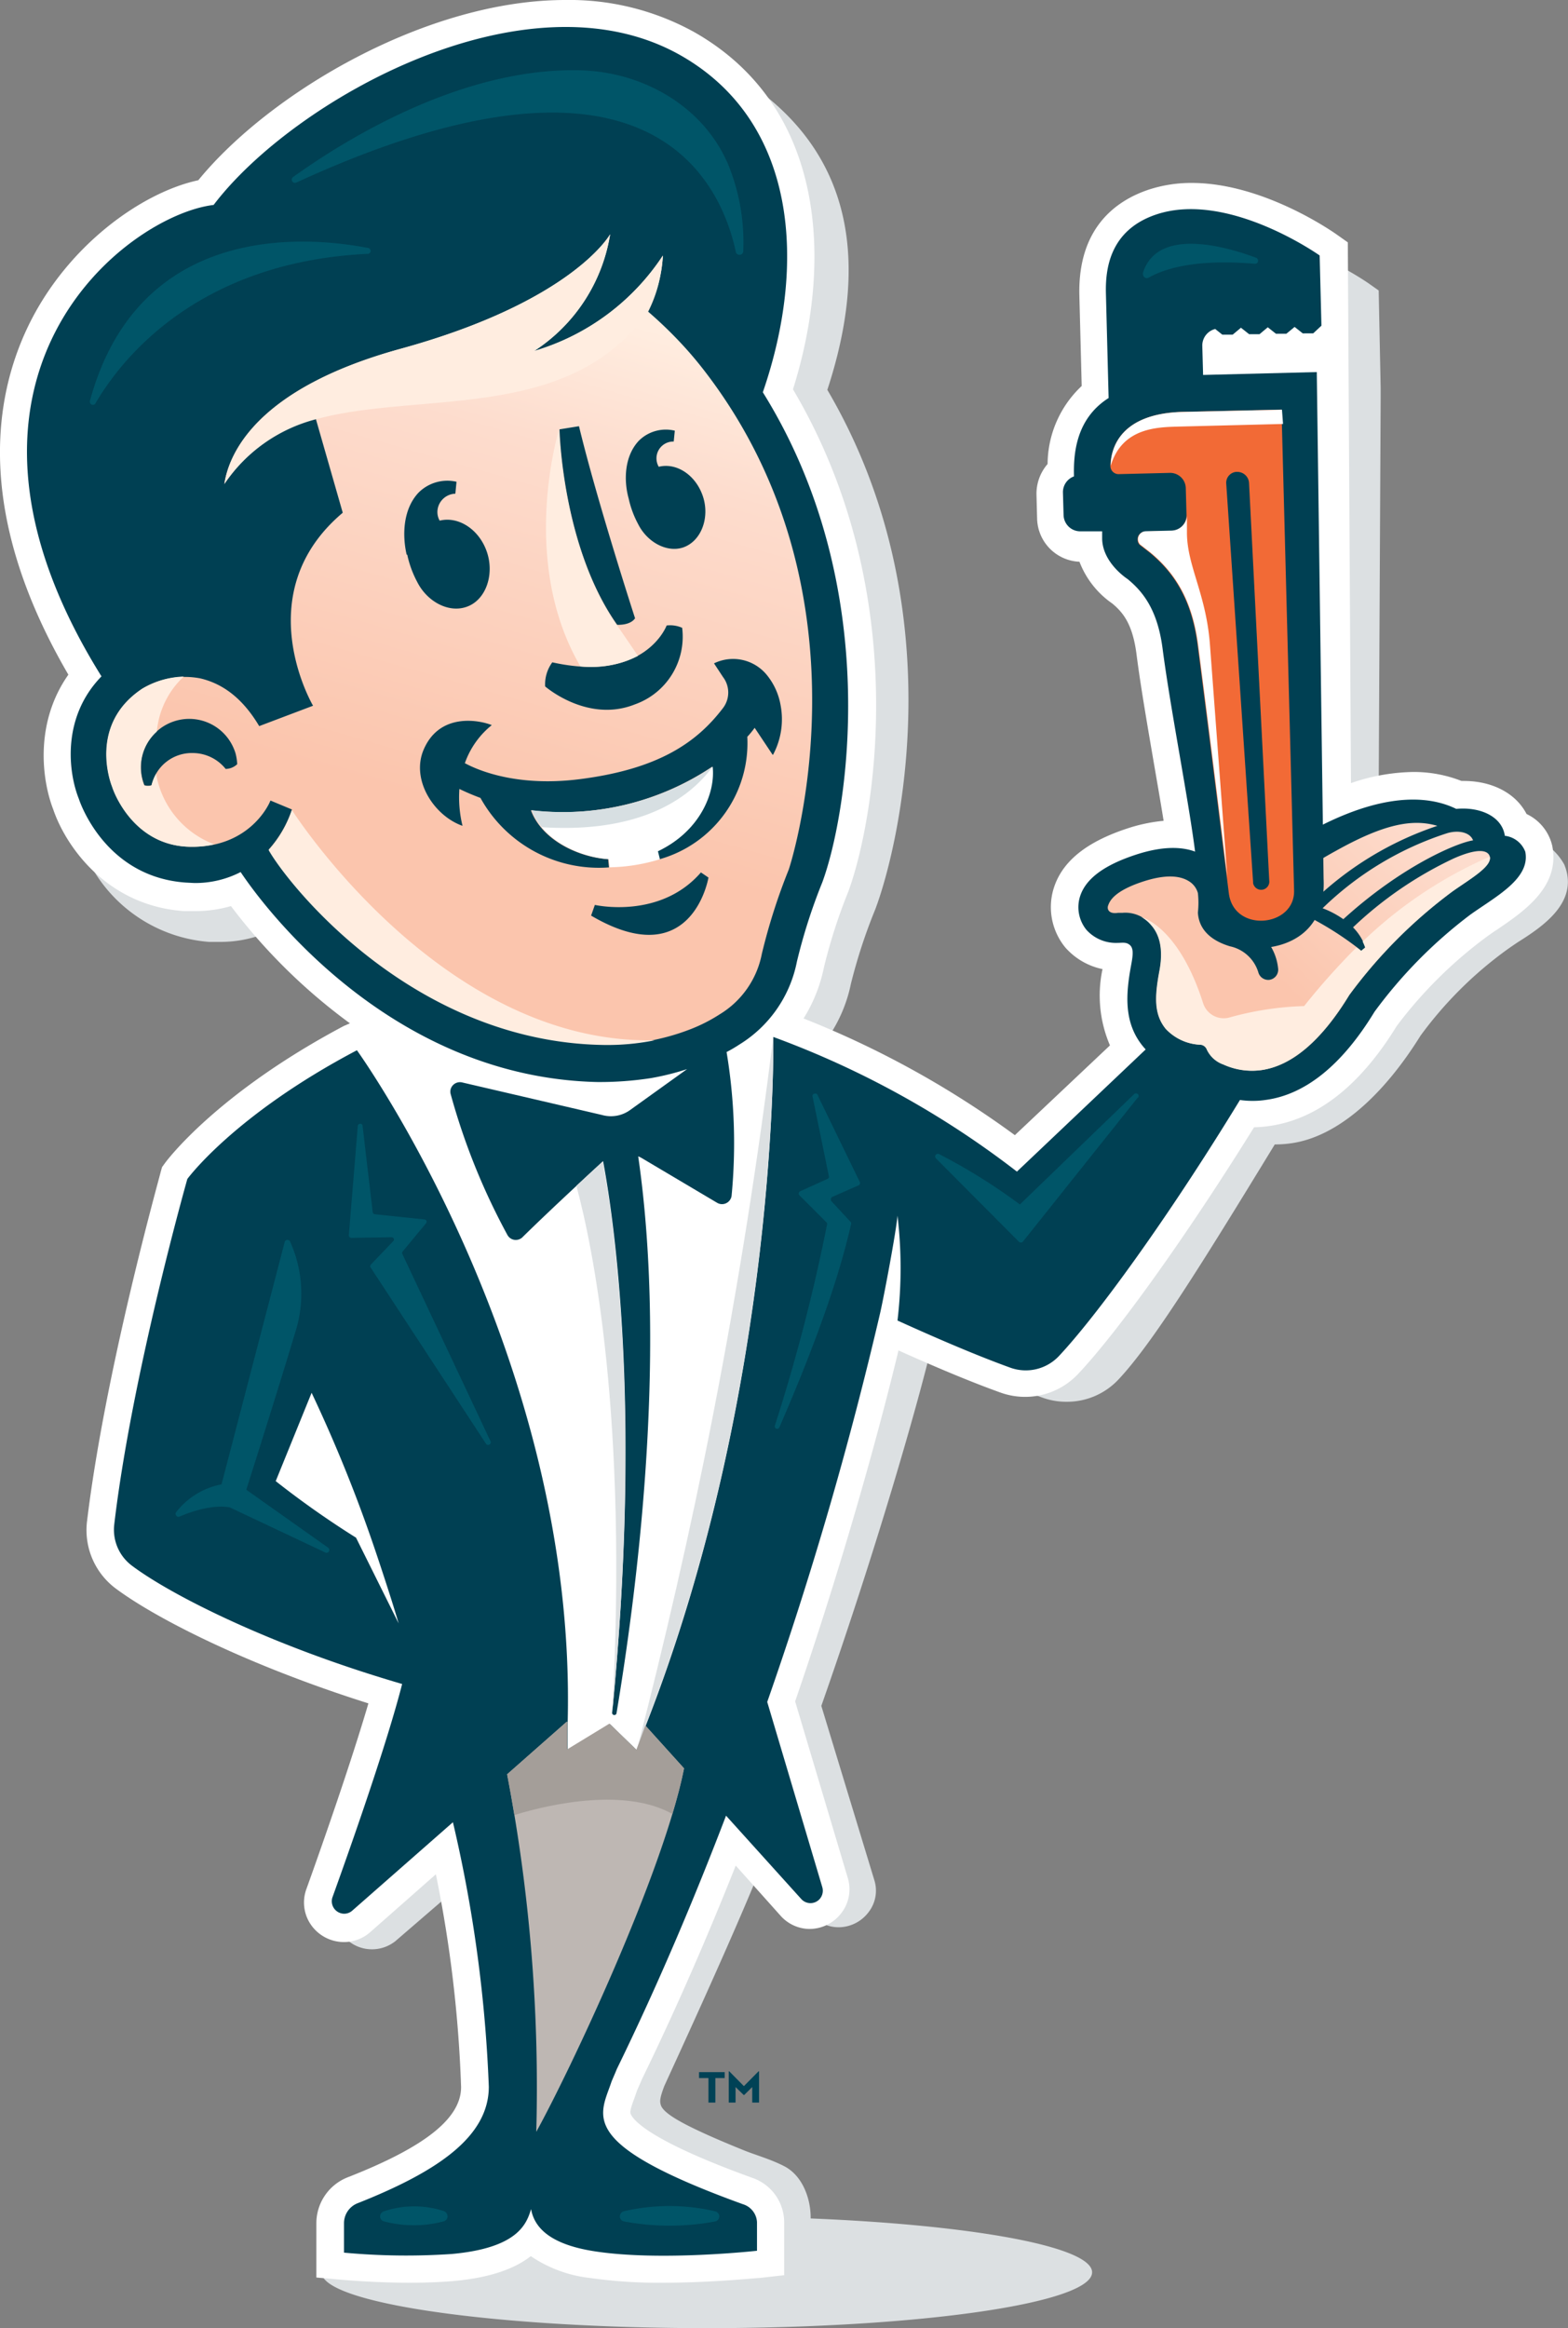
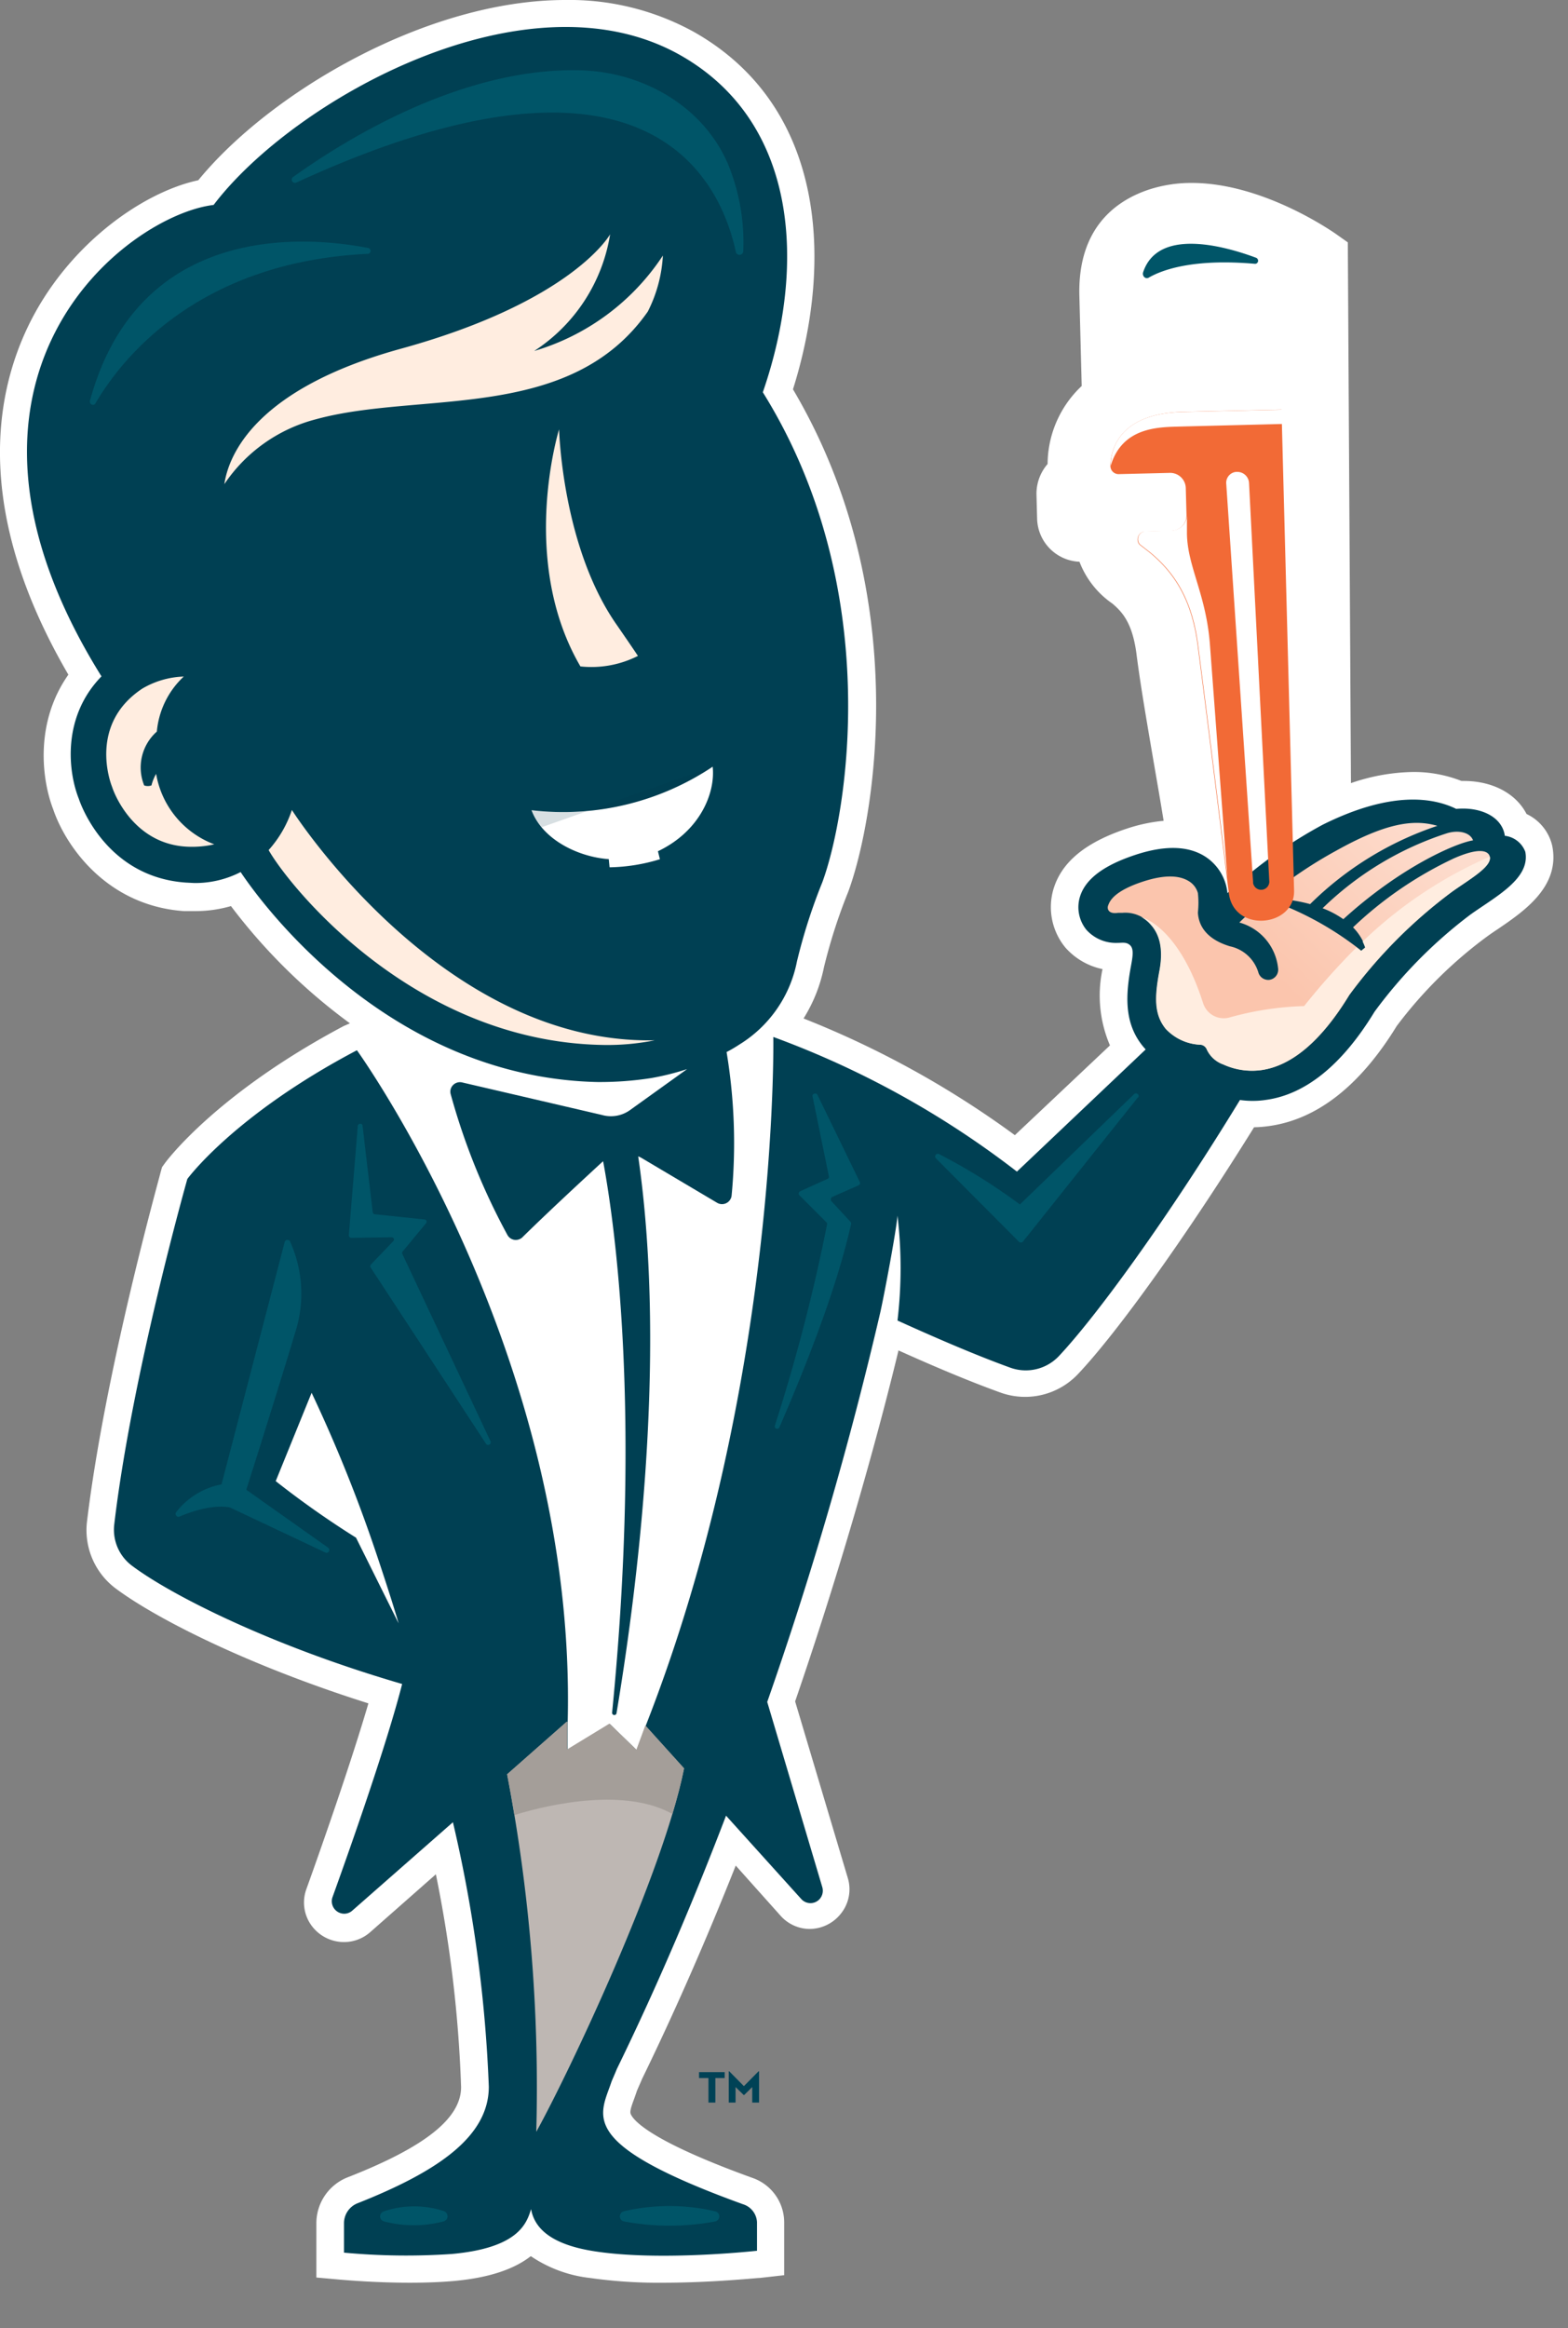
<svg xmlns="http://www.w3.org/2000/svg" viewBox="0 0 174.76 259.36">
  <rect x="0" y="0" width="174.76" height="259.36" fill="#808080" stroke="none" />
  <defs>
    <style>.cls-1{fill:#dce0e2;}.cls-2{fill:#fff;}.cls-3{fill:#004256;}.cls-4{fill:#004053;}.cls-5{fill:url(#linear-gradient);}.cls-6{fill:#beb7b3;}.cls-7{fill:url(#linear-gradient-2);}.cls-8{fill:#00364a;isolation:isolate;opacity:0.16;}.cls-9{fill:#a49e99;}.cls-10{fill:#f26a36;}.cls-11{fill:#005568;}.cls-12{fill:#ffede0;}</style>
    <linearGradient id="linear-gradient" x1="153.58" y1="123.73" x2="180.68" y2="151.79" gradientTransform="matrix(1, 0, 0, -1, -24.11, 237.9)" gradientUnits="userSpaceOnUse">
      <stop offset="0.32" stop-color="#fbc5ad" />
      <stop offset="0.93" stop-color="#fddccd" />
    </linearGradient>
    <linearGradient id="linear-gradient-2" x1="92.26" y1="211.76" x2="67.92" y2="126.86" gradientTransform="matrix(1, 0, 0, -1, -24.11, 237.9)" gradientUnits="userSpaceOnUse">
      <stop offset="0.1" stop-color="#ffede0" />
      <stop offset="0.28" stop-color="#fddccd" />
      <stop offset="0.75" stop-color="#fbc5ad" />
    </linearGradient>
  </defs>
  <g id="Layer_2" data-name="Layer 2">
    <g id="logo">
-       <path class="cls-1" d="M174.35,96.32a6.67,6.67,0,0,0-3.45-3c-1.11-2.18-1.15-3.8-4.32-3.8h-.31a14.25,14.25,0,0,0-5.33-1,20.81,20.81,0,0,0-5.48.8L153.64,92l.24-47.48V43.19l-.22-10.83-1.12-.79c-.34-.23-8.37-5.81-16.4-5.64a15.34,15.34,0,0,0-4.25.68c-3.56,1.14-7.76,4-7.61,11.28l.18,13a6.31,6.31,0,0,0-3.84,5.53,4.41,4.41,0,0,0-1.26,3.19l2.38,1.28c0,2.47.85,4.8,3.36,4.79.79,2.57,1.78,5.3,2.47,5.76,1.21,1,2.37,2.45,2.79,5.79s1.17,7.75,1.87,11.9c.07.4.5,2.72.86,4.82a18.22,18.22,0,0,0-4,.82c-4.6,1.49-7.23,3.63-8,6.57-.71,2.53.34,3.68,1.36,4.82.84,1,2.56,1.26,4.49,1.55-.51,2.93-.9,7.85.57,10.6l-11.3,11.41c-7.62-5.49-15.58-11.16-23.83-14.27a16.27,16.27,0,0,0,2.45-5.82,59.89,59.89,0,0,1,2.72-8.32c2.73-7.24,8.91-33.63-5.34-57.88,6.73-20.51-2-30.62-11.79-36A28.91,28.91,0,0,0,66.17,3.89c-15.4,0-32.85,10.1-40.81,19.75-6.26,1.28-14.66,7-19,15.92C2.62,47.24.48,60,11,77.5,7.14,82.71,7.69,90.77,9,93.93a16.51,16.51,0,0,0,14.29,11h1.14a13.62,13.62,0,0,0,4.86-.84,93.83,93.83,0,0,0,12.41,12c-13.72,7.25-19.78,14.84-20,15.14l-.3.4-.13.46C21,132.94,15,154,13,170.35a7.58,7.58,0,0,0,3.07,7c4.7,3.46,15.18,8.58,28.47,12.62-1.87,6.43-5.12,15.46-7,20.66a6.33,6.33,0,0,0,.5,4.75,4.18,4.18,0,0,0,5.85,1,2.09,2.09,0,0,0,.29-.23L52,209.41a126.78,126.78,0,0,1,2.91,22.87c0,3.58-4.08,6.83-12.9,10.21a5.09,5.09,0,0,0-3.28,4.72v3.68c-1.86.7-2.89,1.46-2.89,2.25,0,3.44,19.23,6.22,42.94,6.22s42.94-2.78,42.94-6.22c0-2.86-13.28-5.27-31.37-6V247c0-2-.86-4.64-3-5.71-1.55-.78-3.06-1.19-4.34-1.7-7-2.83-9.11-4.16-9.37-5.12-.12-.41-.08-.81.39-2.06.1-.26,7.65-16.51,11-24.94l5.41,5.88a4.09,4.09,0,0,0,3.06,1.35A4.2,4.2,0,0,0,96.82,213a3.9,3.9,0,0,0,.63-3.54l-5.91-19.42c6.27-17.87,10.59-33.12,12.13-39.4,4.6,2,9.37,3.94,12.52,5.06a7.78,7.78,0,0,0,2.7.46,7.86,7.86,0,0,0,5.69-2.4c3.81-4,9.4-13,17.5-26.27a12.18,12.18,0,0,0,1.71-.11c5.32-.69,10.47-5.47,14.53-12a43.55,43.55,0,0,1,9.66-9.6c.41-.29.83-.58,1.27-.87C172.17,103.08,176,100.38,174.35,96.32Z" />
      <path class="cls-2" d="M73.88,254.3a54,54,0,0,1-8.13-.53,14.65,14.65,0,0,1-6.59-2.43c-1.7,1.33-4.36,2.39-8.6,2.77-1.36.12-3,.19-4.88.19-2.47,0-5.1-.12-7.62-.33l-2.8-.25v-6.05a5.5,5.5,0,0,1,3.43-5.09c8.68-3.39,12.71-6.59,12.7-10.09a142,142,0,0,0-2.81-23.69l-7.3,6.43a4.42,4.42,0,0,1-2.94,1.12,4.48,4.48,0,0,1-3.67-1.91,4.35,4.35,0,0,1-.52-4c1.87-5.2,5-14.17,6.91-20.68-13.12-4.14-23.48-9.31-28.18-12.81a8.12,8.12,0,0,1-3.19-7.39c2-16.7,8-38.08,8.22-39l.15-.54.32-.44c.23-.32,5.8-7.78,19.93-15.28L39,114a63.87,63.87,0,0,1-13.26-13.06,14.33,14.33,0,0,1-4.07.56H20.52c-8.72-.61-13.25-7.37-14.59-11.34-1.26-3.25-2.1-9.62,1.69-15C-2.82,57.27-.66,44.28,3.1,36.42c4.34-9.07,12.74-15,19-16.34C30.15,10.24,47.62,0,63,0A28.74,28.74,0,0,1,77.31,3.54c14.82,8.36,15.5,25.79,11.07,39.83,13.54,22.87,9.08,48.11,6.15,56a60.41,60.41,0,0,0-2.7,8.4,17.15,17.15,0,0,1-2.27,5.69,105.26,105.26,0,0,1,23.55,13l10.6-10a14.07,14.07,0,0,1-.83-8.5,7.57,7.57,0,0,1-4.14-2.4,7.09,7.09,0,0,1-1.37-6.36c.86-3.1,3.55-5.35,8.25-6.9a18.33,18.33,0,0,1,4.07-.86c-.32-2-.7-4.18-1.09-6.44-.72-4.22-1.48-8.59-1.93-12.11s-1.61-4.73-2.69-5.65a10,10,0,0,1-3.67-4.66,4.93,4.93,0,0,1-4.72-4.79l-.07-2.7a5.06,5.06,0,0,1,1.24-3.4,12,12,0,0,1,3.8-8.69l-.26-10.06c-.19-7.58,4.11-10.61,7.75-11.82a15.25,15.25,0,0,1,4.78-.74c8,0,15.8,5.5,16.13,5.73l1.26.89.35,60.24A22.19,22.19,0,0,1,157.51,86a14.55,14.55,0,0,1,5.38,1h.25c3.24,0,5.84,1.42,7,3.68A5.22,5.22,0,0,1,173,94.21c.92,4.54-3.12,7.29-6.07,9.3q-.66.43-1.26.87a48.72,48.72,0,0,0-10,9.92c-4.11,6.7-8.93,10.45-14.34,11.16a13.48,13.48,0,0,1-1.56.12c-7.31,11.77-15.08,22.68-19.61,27.48a8.11,8.11,0,0,1-8.72,2.05c-3.06-1.1-6.86-2.67-11.3-4.67-1.68,7-5.58,21.83-11.52,39.1l5.86,19.64a4.32,4.32,0,0,1-.68,3.9,4.47,4.47,0,0,1-3.6,1.81A4.38,4.38,0,0,1,87,213.42l-5-5.59c-3.33,8.39-6.83,16.36-10.43,23.75L71,232.89l-.28.81c-.43,1.15-.54,1.56-.41,1.84.37.79,2.42,3.05,13.49,7.06a5.25,5.25,0,0,1,3.6,4.93v5.93l-2.73.31C84.47,253.75,79.5,254.3,73.88,254.3Z" />
      <polygon class="cls-3" points="79.73 234.23 79.73 231.5 80.77 231.5 80.77 230.84 77.91 230.84 77.91 231.5 78.96 231.5 78.96 234.23 79.73 234.23" />
      <polygon class="cls-3" points="82.91 232.4 81.28 230.75 81.22 230.75 81.22 234.23 81.98 234.23 81.98 232.5 82.88 233.38 82.95 233.38 83.84 232.5 83.84 234.23 84.6 234.23 84.6 230.75 84.54 230.75 82.91 232.4" />
      <path class="cls-4" d="M21.65,98.37a11.05,11.05,0,0,0,5.17-1.22C30.06,102,44.11,120,66.52,120.54a37.21,37.21,0,0,0,6.06-.44,28.88,28.88,0,0,0,4-1l-6.34,4.55a3.65,3.65,0,0,1-3.15.56L51.57,120.6a1.08,1.08,0,0,0-1.34.73,1.07,1.07,0,0,0,0,.56,73.53,73.53,0,0,0,6.32,15.68A1.06,1.06,0,0,0,58,138a.86.86,0,0,0,.26-.2c2.82-2.77,6.59-6.26,8.87-8.36l.09-.07c1.25,6.69,4.33,27.79,1,61.44a.25.25,0,0,0,.49.07c2-12,5.77-38.94,2.42-62.06a3,3,0,0,1,.36.17l8.43,5a1.07,1.07,0,0,0,1.48-.38,1,1,0,0,0,.14-.41,61.7,61.7,0,0,0-.56-16,15.34,15.34,0,0,0,1.43-.84,14,14,0,0,0,6.41-9.24,62.16,62.16,0,0,1,2.83-8.83c2.8-7.58,7-32.72-6.63-54.59,4.9-14.19,3.9-30.15-9.21-37.56-17.11-9.65-43.13,5-52,16.69C14.06,24-9.44,42.08,11.31,75.35,6.88,79.89,7.59,86,8.79,89c.33,1,3.27,8.71,11.91,9.32Z" />
      <path class="cls-4" d="M170,94.89a2.77,2.77,0,0,0-2.28-1.78c-.29-2.08-2.62-3.25-5.42-3-2.53-1.24-7.19-2.06-14.87,1.76a51.31,51.31,0,0,0-10.64,7.63v-.14a5.48,5.48,0,0,0-2.41-3.9c-1.89-1.24-4.51-1.32-7.8-.24-3.65,1.2-5.69,2.77-6.25,4.8a4,4,0,0,0,.76,3.57,4.42,4.42,0,0,0,3.44,1.45c.56,0,1-.12,1.41.25s.34,1.09.14,2.17c-.62,3.33-.91,6.72,1.61,9.45l-14.35,13.61a101.51,101.51,0,0,0-27.15-15s.66,38.8-14.23,76.75L71,195l-3-2.91-4.73,2.83v-3.06C64.32,151,39.78,117,39.78,117c-13.71,7.22-18.9,14.34-18.9,14.34s-6.2,21.86-8.15,38.52a5,5,0,0,0,2,4.58c4.31,3.23,15.39,8.88,30.09,13.16-1.66,6.51-5.48,17.42-7.78,23.8a1.39,1.39,0,0,0,.92,1.73,1.35,1.35,0,0,0,1.29-.27L50.48,203a154.1,154.1,0,0,1,4,29.46c0,5.61-5.79,9.49-14.66,13a2.39,2.39,0,0,0-1.48,2.23v3.26a75.12,75.12,0,0,0,12,.15c7.41-.67,8.35-3.37,8.85-5,.46,2.6,3,4.07,7.09,4.7,7.33,1.14,18.09-.06,18.09-.06v-3.19a2.21,2.21,0,0,0-1.58-2c-18.71-6.78-15.9-9.83-14.62-13.69h0c.19-.45.39-.9.58-1.37,4.62-9.46,8.67-19.06,12.17-28.22l8.37,9.27a1.38,1.38,0,0,0,1.95.13,1.4,1.4,0,0,0,.41-1.43L85.51,189.6a418.71,418.71,0,0,0,12.6-43.39c.41-1.81,1.76-8.93,1.92-10.78a49.6,49.6,0,0,1,0,11.68c3.94,1.79,8.61,3.82,12.54,5.24a5.08,5.08,0,0,0,5.44-1.27c4.11-4.37,12-15.12,20.19-28.54a9.69,9.69,0,0,0,1.42.1,9.32,9.32,0,0,0,1.4-.1c4.47-.58,8.58-3.92,12.17-9.82a52.26,52.26,0,0,1,10.69-10.83C166.68,99.89,170.59,97.89,170,94.89ZM39.68,171.3A101.22,101.22,0,0,1,30.73,165l4-9.84a163.37,163.37,0,0,1,7.09,17.55s1.64,4.83,2.61,8.14Z" />
      <path class="cls-5" d="M147.41,101.18a35.49,35.49,0,0,1,13.88-8.36c1.23-.37,2.55-.12,2.89.8-1.83.27-8,2.9-14.46,8.78A10.41,10.41,0,0,0,147.41,101.18Zm18.64-5.73c-.06-.29-.47-1.38-4,.17a42.46,42.46,0,0,0-11.25,7.69,5.91,5.91,0,0,1,1.39,2.23l-.46.38a35.28,35.28,0,0,0-9.44-5.36l.25-.42a17.69,17.69,0,0,1,3.48.58A36.67,36.67,0,0,1,160.2,92c-2.68-.78-5.8-.29-11.28,2.77a48.89,48.89,0,0,0-10.79,8h0a5.92,5.92,0,0,1,4.32,5.11,1.14,1.14,0,0,1-1,1.28h0a1.15,1.15,0,0,1-1.21-.86,4.22,4.22,0,0,0-3.16-2.88c-2.44-.74-3.48-2.13-3.57-3.76a9.84,9.84,0,0,0,0-2.17,2.25,2.25,0,0,0-1-1.32c-1-.63-2.58-.77-5,0-3.43,1.1-3.84,2.27-4,2.69s.06,1,1.11.83h.49a3.74,3.74,0,0,1,3.15,1.29c1.07,1.15,1.41,2.86,1,5.09-.55,2.92-.64,4.9.68,6.53a5.54,5.54,0,0,0,3.88,1.78.83.83,0,0,1,.7.53,3.2,3.2,0,0,0,1.85,1.67,7.69,7.69,0,0,0,4.2.63c3.42-.47,6.73-3.28,9.82-8.36a54.66,54.66,0,0,1,11.55-11.58C163.88,97.89,166.28,96.53,166.05,95.45Z" />
      <path class="cls-6" d="M63.18,191.79l-6.66,5.87a184.79,184.79,0,0,1,3.25,39.83c3.65-6.6,14.11-28.66,16.47-40.49l-4.31-4.77-1,2.7-3-2.91-4.71,2.87v-3.06Z" />
-       <path class="cls-7" d="M78.58,41.4a42.44,42.44,0,0,0-3.17-3.68c-1.09-1.13-2.16-2.13-3.17-3a15.1,15.1,0,0,0,1.37-4.08,15.69,15.69,0,0,0,.27-2.17A25.94,25.94,0,0,1,59.54,39.1,19.1,19.1,0,0,0,68,26.1s-4.14,7.5-23.47,12.79c-15.9,4.38-19,11.59-19.52,15a17.61,17.61,0,0,1,10.19-7.23l3,10.46c-10.68,9-3.31,21.5-3.31,21.5l-6,2.27c-1.86-3.13-4.09-4.74-6.58-5.32a9.19,9.19,0,0,0-6.4,1.13c-6.08,4-3.52,10.62-3.41,10.9l.06.17c.08.25,2.21,6.38,8.52,6.56,6.81.19,9-4.91,9.06-5.15l2.4,1a12.65,12.65,0,0,1-2.59,4.46c2.15,3.82,16,21.34,37.26,21.71A25.07,25.07,0,0,0,77,114.64,17.91,17.91,0,0,0,80.21,113a10.11,10.11,0,0,0,4.7-6.74,67,67,0,0,1,3-9.39C88,96.64,97.88,66.51,78.58,41.4ZM25.15,85.66a4.71,4.71,0,0,0-3.65-1.77,4.59,4.59,0,0,0-4.6,3.58,1.25,1.25,0,0,1-.81,0,5.38,5.38,0,0,1,10-4,4.56,4.56,0,0,1,.18.52,6.41,6.41,0,0,1,.17,1.14A1.9,1.9,0,0,1,25.15,85.66ZM71.21,49.09a4.26,4.26,0,0,1,4-1.11l-.12,1.21A1.87,1.87,0,0,0,73.42,52c2-.49,4.13.93,4.92,3.29s-.17,5-2.21,5.7c-1.82.6-4-.6-5-2.59a11,11,0,0,1-1.06-2.85C69.5,53.5,69.59,50.8,71.21,49.09Zm-6.68-1.61c2,8.3,6.25,21.4,6.25,21.4-.57.83-2,.72-2,.72-6.14-8.71-6.42-21.77-6.42-21.77Zm-3,26.3c10.4,2.33,12.77-4.1,12.77-4.1a3.31,3.31,0,0,1,1.73.26,8,8,0,0,1-5.27,8.53c-5.29,2.11-10-2-10-2a4.13,4.13,0,0,1,.8-2.69Zm-16.21-12c-.5-2.18-.4-5.07,1.33-6.9a4.54,4.54,0,0,1,4.23-1.21L50.75,55a2.06,2.06,0,0,0-2,2.11A2,2,0,0,0,49,58c2.12-.52,4.44,1,5.28,3.53s-.15,5.4-2.36,6.1c-2,.65-4.33-.65-5.41-2.78a11.62,11.62,0,0,1-1.12-3.05ZM65.88,102l.42-1.19s7.25,1.66,11.82-3.62l.84.57S77.16,108.63,65.88,102ZM86.11,84.08l-2-3a9.91,9.91,0,0,1-.82,1,13.45,13.45,0,0,1-9.81,13.65l-.22-.89c4.68-2.22,6.42-6.47,6.1-9.42a30,30,0,0,1-20.19,4.85c1.26,3.35,5.31,5.22,8.61,5.45l.09.91a15.08,15.08,0,0,1-14.32-7.74c-.78-.29-1.57-.62-2.35-1A13.32,13.32,0,0,0,51.55,92c-3.15-1.1-5.77-5.09-4.34-8.47,1.79-4.22,6.28-3.29,7.6-2.75a9.45,9.45,0,0,0-3,4.24C53.63,86,58,87.66,64.7,86.79c8.78-1.13,13-4.13,15.88-7.91a2.85,2.85,0,0,0,0-3.46l-1-1.52a4.85,4.85,0,0,1,5.85,1.25A7.29,7.29,0,0,1,87,78.56a8.39,8.39,0,0,1-.84,5.52Z" />
      <path class="cls-2" d="M79.43,85.41a30,30,0,0,1-20.19,4.85c1.26,3.35,5.31,5.22,8.61,5.45l.09.91a20.12,20.12,0,0,0,5.61-.9l-.22-.89C78,92.61,79.75,88.36,79.43,85.41Z" />
-       <path class="cls-8" d="M79.43,85.41h0a30,30,0,0,1-20.19,4.85,6.19,6.19,0,0,0,1.15,1.89C73.56,93,78.13,87.11,79.43,85.41Z" />
-       <path class="cls-1" d="M71,194.89c3-11.67,5.9-24.08,8.46-37.21,2.89-14.8,5.08-28.92,6.73-42.23,0,0,.65,38.8-14.23,76.74Zm-3.79-65.52-.09.07c-.81.74-1.81,1.66-2.88,2.66,1.81,6.7,5.77,25.66,4,58.71h0C71.51,157.16,68.43,136.06,67.18,129.37Z" />
+       <path class="cls-8" d="M79.43,85.41h0a30,30,0,0,1-20.19,4.85,6.19,6.19,0,0,0,1.15,1.89Z" />
      <path class="cls-9" d="M63.18,191.79l-6.66,5.87c.27,1.39.54,2.91.81,4.54,4.32-1.34,12.48-3,17.61-.12.55-1.83,1-3.54,1.3-5.08l-4.31-4.77-1,2.7-3-2.91-4.71,2.87v-3.06Z" />
-       <path class="cls-4" d="M119.7,53.07c-.06-2.38.15-6.38,3.86-8.73l-.3-11.63c-.07-2.68.38-7.08,5.65-8.83,8-2.64,18.17,4.58,18.17,4.58l.2,7.82-.92.86H145.2l-.91-.72-.92.76h-1.16l-.91-.72-.92.77h-1.16l-.91-.72-.92.77h-1.16l-.79-.63A1.9,1.9,0,0,0,134,38.51l.09,3.26,12.67-.32.76,56.44c.3,6.18-4.31,7.64-7,7.72s-6.22-1.44-6.83-6.79c0-.16-.19-1.55-.46-3.69-.71-5.78-2.77-16.06-3.66-22.91-.58-4.42-2.28-6.38-3.89-7.71,0,0-2.77-1.76-2.84-4.46v-.86h-2.39a1.86,1.86,0,0,1-1.91-1.8h0l-.07-2.49A1.87,1.87,0,0,1,119.7,53.07Z" />
      <path class="cls-10" d="M123.76,51.89a.91.91,0,0,0,.89.93h0l5.73-.14a1.74,1.74,0,0,1,1.78,1.68h0l.08,3a1.73,1.73,0,0,1-1.69,1.78l-2.9.07a.88.88,0,0,0-.86.9.83.83,0,0,0,.23.58l1.12.87c2.71,2.23,4.68,5.23,5.34,10.3,1.22,9.36,3.39,27,3.47,27.58.5,4.54,7.39,3.86,7.28-.24l-1.4-53.57-11.09.25C124.74,46.11,123.81,50.05,123.76,51.89Zm12.91,2a1.22,1.22,0,0,1,1.09-1.32h.12a1.31,1.31,0,0,1,1.33,1.22l2.25,44.29a.91.91,0,1,1-1.8.27s0-.09,0-.14Z" />
      <path class="cls-11" d="M42.75,246.36a10.53,10.53,0,0,1,6.68-.05.62.62,0,0,1,.43.74.59.59,0,0,1-.43.42,13,13,0,0,1-6.62,0,.58.58,0,0,1-.43-.7A.61.61,0,0,1,42.75,246.36Zm26.84,1.12a27.65,27.65,0,0,0,10.1,0,.58.58,0,0,0,.47-.67.6.6,0,0,0-.47-.47,22.35,22.35,0,0,0-10.16,0,.59.59,0,0,0-.43.7A.57.57,0,0,0,69.59,247.48ZM39.88,125.39l-1,12.21a.28.28,0,0,0,.26.3h0l4.48-.07a.28.28,0,0,1,.29.24.27.27,0,0,1-.09.21l-2.5,2.61a.26.26,0,0,0,0,.33l12.88,19.67a.29.29,0,0,0,.4,0,.28.28,0,0,0,.08-.31l-9.82-20.85a.3.3,0,0,1,0-.29l2.61-3.15a.27.27,0,0,0,0-.38.39.39,0,0,0-.15-.06l-5.54-.58a.27.27,0,0,1-.24-.23l-1.14-9.7a.28.28,0,0,0-.37-.13A.32.32,0,0,0,39.88,125.39Zm51.19-3.5,4.76,9.79a.27.27,0,0,1-.14.37l-2.93,1.29a.28.28,0,0,0-.14.36l0,.07,2.17,2.34a.28.28,0,0,1,.07.24c-1.74,7.78-5.54,17-8,22.67a.27.27,0,0,1-.36.13.28.28,0,0,1-.14-.33,201.07,201.07,0,0,0,5.82-22.42.25.25,0,0,0-.08-.24l-3-3a.27.27,0,0,1,0-.39l.06-.05,3.07-1.39a.25.25,0,0,0,.15-.3l-1.83-8.94a.26.26,0,0,1,.27-.26A.28.28,0,0,1,91.07,121.89ZM31.73,138.36a.31.31,0,0,1,.39-.22.31.31,0,0,1,.2.15,14.1,14.1,0,0,1,.56,10.22c-2,6.68-5.43,17.45-5.43,17.45l9.1,6.44a.31.31,0,0,1-.32.54h0l-10.59-5s-1.91-.56-5.61,1a.3.3,0,0,1-.41-.13.3.3,0,0,1,0-.33,8.35,8.35,0,0,1,5.07-3.12Zm95.07-16.08L114,138.33a.31.31,0,0,1-.44,0v0l-9.24-9.28a.3.3,0,0,1,.35-.48,64.77,64.77,0,0,1,9,5.61l12.73-12.29a.3.3,0,0,1,.42,0,.29.29,0,0,1,0,.41ZM32.64,19.74c5.58-4,18.64-12.23,32-11.91,7.14.18,13.74,4.09,16.47,10.38a22.85,22.85,0,0,1,1.73,9.73A.39.39,0,0,1,82,28c-1.77-8.08-10-25.6-49-7.65A.36.36,0,0,1,32.64,19.74ZM10,44.74C15.41,24.68,34.17,26.3,41,27.62a.33.33,0,0,1,.3.36.32.32,0,0,1-.36.3h0C22,29.2,13.5,40,10.6,45a.34.34,0,0,1-.58-.22ZM139.88,29.39c-6.93-.61-10.38.69-11.85,1.54-.36.21-.76-.18-.62-.61,1.64-4.9,8.84-3,12.6-1.6a.36.36,0,0,1,.18.47A.33.33,0,0,1,139.88,29.39Z" />
      <path class="cls-12" d="M64.69,74.24c-6.9-11.81-2.39-26.35-2.38-26.41s.29,13,6.42,21.77c0,0,1.69,2.44,2.37,3.47A11.46,11.46,0,0,1,64.69,74.24Zm-32.16,16h0a12.65,12.65,0,0,1-2.59,4.46c2.15,3.82,16,21.34,37.26,21.71a26.69,26.69,0,0,0,5.78-.52c-23.83.51-40.45-25.66-40.45-25.66Zm-8.65,3.82a10.23,10.23,0,0,1-6.48-7.85,5.13,5.13,0,0,0-.52,1.29,1.25,1.25,0,0,1-.81,0,5.34,5.34,0,0,1,1.41-6,9.55,9.55,0,0,1,3-6.13,9.69,9.69,0,0,0-4.6,1.33c-6.08,4-3.52,10.62-3.41,10.9l.06.17c.08.25,2.21,6.38,8.52,6.56A11.23,11.23,0,0,0,23.88,94.06ZM25,53.94A17.61,17.61,0,0,1,35.2,46.71h0c11.59-3.18,28.31.42,37-12h0a15.59,15.59,0,0,0,1.68-6.24A25.94,25.94,0,0,1,59.54,39.1,19.1,19.1,0,0,0,68,26.1s-4.14,7.5-23.47,12.79c-15.9,4.42-19,11.63-19.52,15ZM166,95.45a48.05,48.05,0,0,0-14.13,9.44,5.58,5.58,0,0,1,.28.67l-.46.38-.5-.4a77,77,0,0,0-5.84,6.54,34.39,34.39,0,0,0-8.25,1.25,2.41,2.41,0,0,1-3-1.55c-2.74-8.62-6.87-9.61-6.87-9.61h0a4,4,0,0,1,1,.82c1.07,1.15,1.41,2.86,1,5.09-.55,2.92-.64,4.9.68,6.53a5.6,5.6,0,0,0,3.9,1.78.83.83,0,0,1,.69.54,3.2,3.2,0,0,0,1.84,1.66,7.69,7.69,0,0,0,4.2.63c3.42-.47,6.73-3.28,9.82-8.36a54.66,54.66,0,0,1,11.55-11.58c2-1.39,4.36-2.75,4.13-3.83Z" />
      <path class="cls-2" d="M136.79,97.71c-.59-4.73-2.25-18.14-3.26-25.88-.66-5.07-2.63-8.07-5.34-10.3l-1.12-.87a.87.87,0,0,1,.05-1.24.89.89,0,0,1,.58-.24l2.9-.07a1.77,1.77,0,0,0,1.69-1.66v1.88c0,3.76,2.19,6.88,2.58,12.71Zm6.09-52.07-11.09.25c-7,.18-8,4.12-8,6h0c1.3-4.34,5.37-4.3,7.67-4.37L143,47.23Z" />
    </g>
  </g>
</svg>